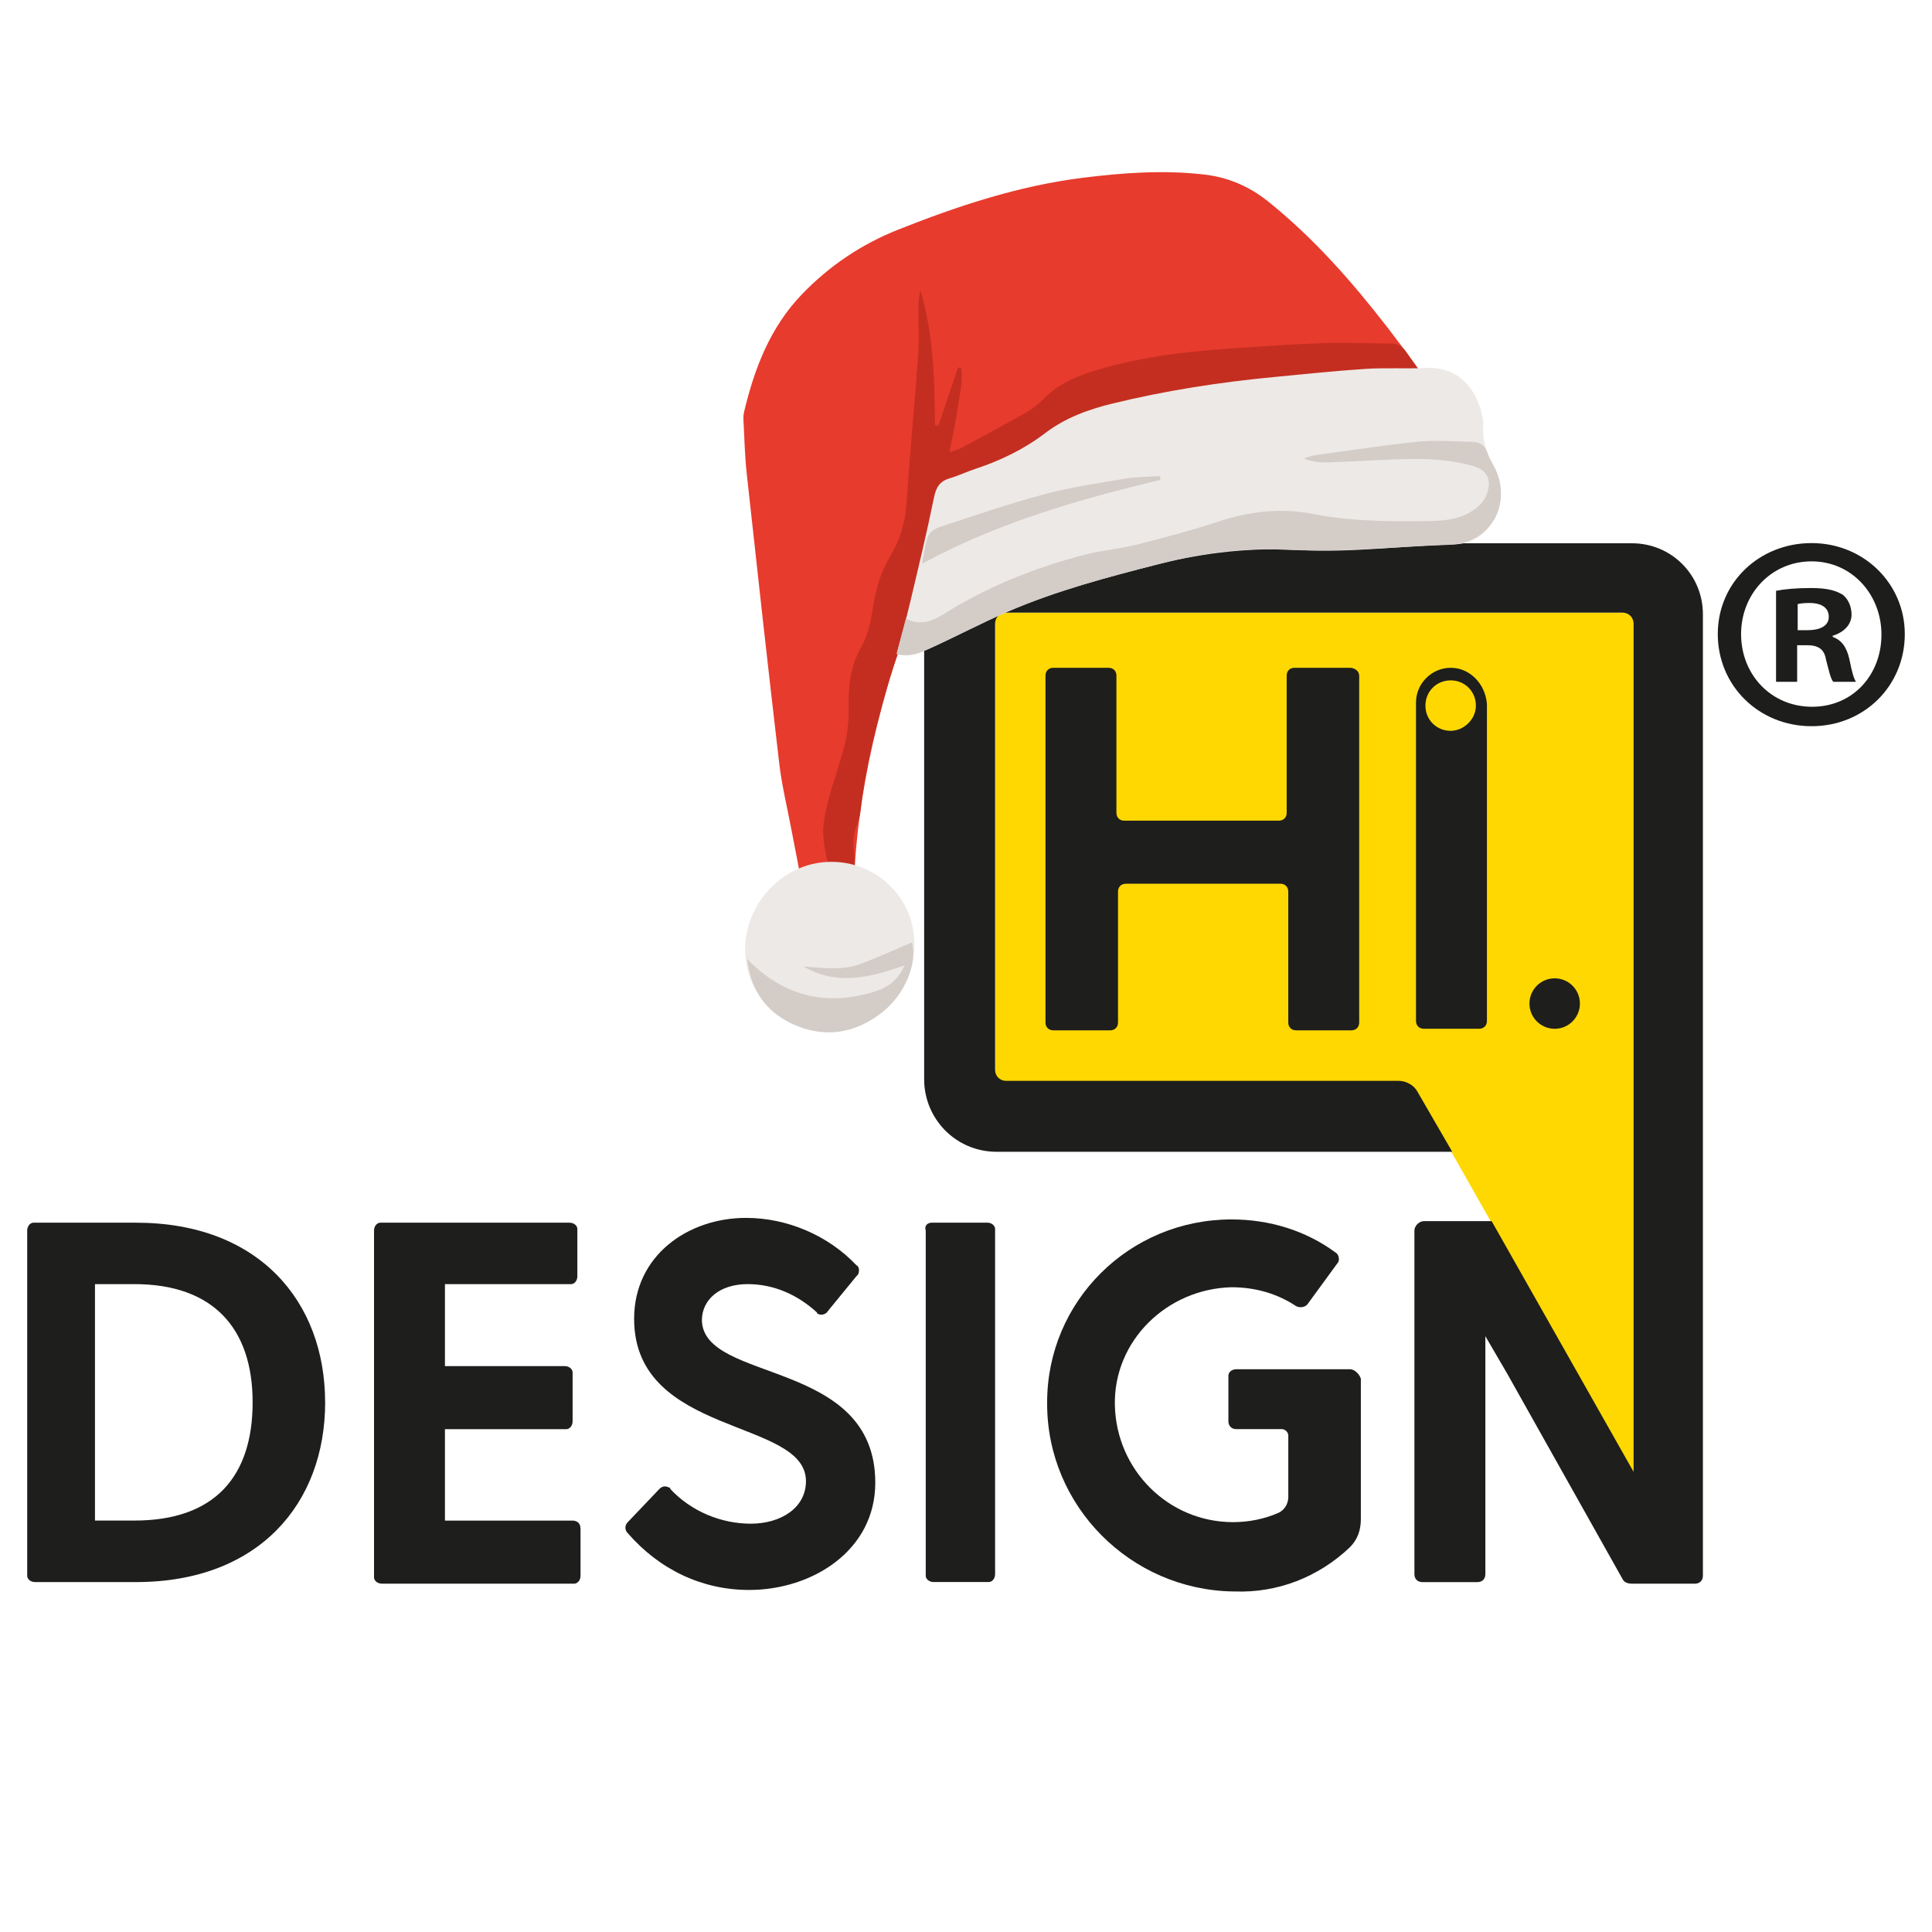
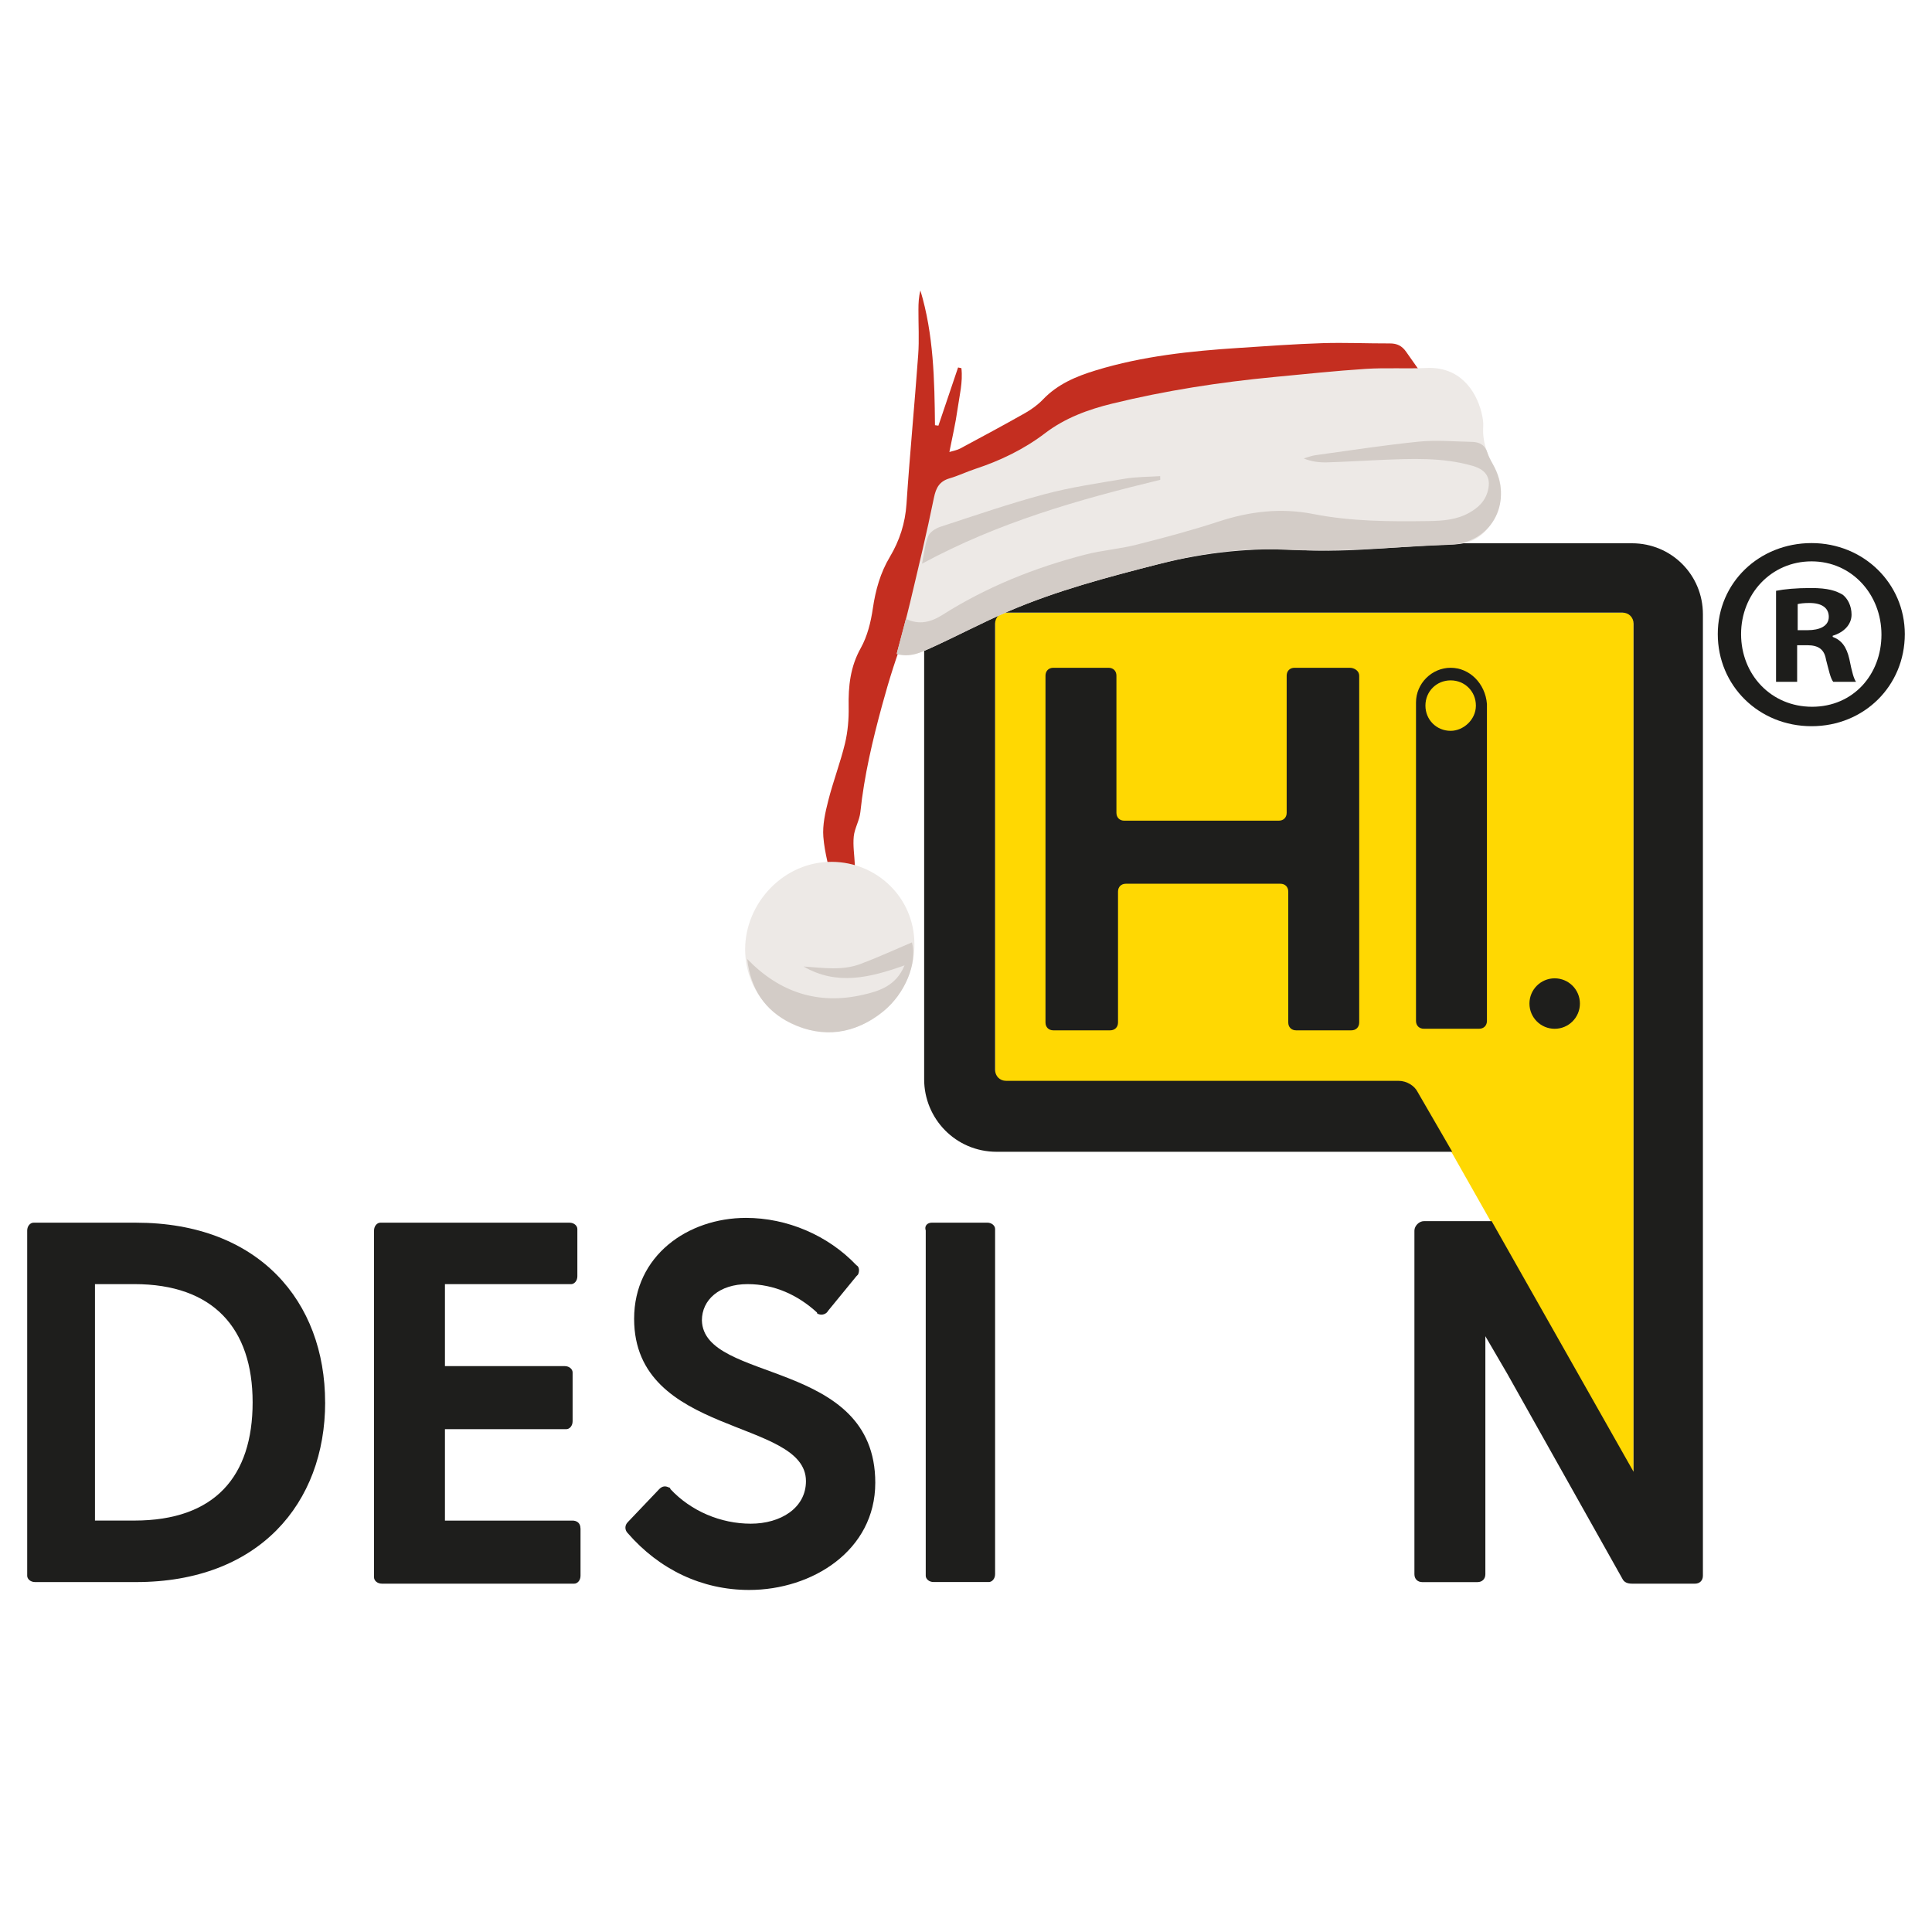
<svg xmlns="http://www.w3.org/2000/svg" id="Warstwa_1" data-name="Warstwa 1" viewBox="0 0 500 500">
  <defs>
    <style>
      .cls-1 {
        fill: none;
      }

      .cls-2 {
        fill: #d3ccc7;
      }

      .cls-2, .cls-3, .cls-4, .cls-5 {
        fill-rule: evenodd;
      }

      .cls-6 {
        fill: #1d1d1b;
      }

      .cls-7 {
        fill: #ffd802;
      }

      .cls-3 {
        fill: #e73b2e;
      }

      .cls-8 {
        clip-path: url(#clippath-1);
      }

      .cls-9 {
        clip-path: url(#clippath-3);
      }

      .cls-10 {
        clip-path: url(#clippath-4);
      }

      .cls-11 {
        clip-path: url(#clippath-2);
      }

      .cls-12 {
        clip-path: url(#clippath-5);
      }

      .cls-13 {
        fill: #1e1e1c;
      }

      .cls-14, .cls-4 {
        fill: #ede9e6;
      }

      .cls-5 {
        fill: #c42e20;
      }

      .cls-15 {
        clip-path: url(#clippath);
      }
    </style>
    <clipPath id="clippath">
      <rect class="cls-1" x="192.08" y="44.48" width="183.61" height="190.67" />
    </clipPath>
    <clipPath id="clippath-1">
      <rect class="cls-1" x="182.11" y="46.01" width="208.67" height="211.85" transform="translate(-16.14 35.41) rotate(-6.88)" />
    </clipPath>
    <clipPath id="clippath-2">
-       <rect class="cls-1" x="182.11" y="46.01" width="208.67" height="211.85" transform="translate(-16.14 35.41) rotate(-6.88)" />
-     </clipPath>
+       </clipPath>
    <clipPath id="clippath-3">
      <rect class="cls-1" x="211.85" y="74.14" width="163.83" height="155.36" />
    </clipPath>
    <clipPath id="clippath-4">
      <rect class="cls-1" x="182.11" y="46.01" width="208.67" height="211.85" transform="translate(-16.14 35.41) rotate(-6.88)" />
    </clipPath>
    <clipPath id="clippath-5">
      <rect class="cls-1" x="182.11" y="46.01" width="208.67" height="211.85" transform="translate(-16.14 35.41) rotate(-6.88)" />
    </clipPath>
  </defs>
  <path class="cls-13" d="M84.15,362.93c0,26.11-17.13,46.51-48.95,46.51H9.08c-1.22,0-2.04-.82-2.04-1.63v-89.34c0-1.22.82-2.04,1.63-2.04h26.52c31.82,0,48.95,20.4,48.95,46.51h.01ZM65.38,362.93c0-19.17-10.2-30.6-30.6-30.6h-10.2v61.19h10.2c20.81,0,30.6-11.42,30.6-30.6h0Z" />
  <path class="cls-13" d="M150.24,395.57v12.24c0,1.22-.82,2.04-1.63,2.04h-49.77c-1.22,0-2.04-.82-2.04-1.63h0v-89.75c0-1.22.82-2.04,1.63-2.04h48.95c1.22,0,2.04.82,2.04,1.63h0v12.24c0,1.22-.82,2.04-1.63,2.04h-32.64v21.21h31c1.22,0,2.04.82,2.04,1.63v12.65c0,1.22-.82,2.04-1.63,2.04h-31.41v23.66h33.04c.82,0,2.04.41,2.04,2.04,0-.41,0,0,0,0h.01Z" />
  <path class="cls-13" d="M226.52,383.74c0,17.54-16.32,27.74-32.64,27.74-12.24,0-23.25-5.3-31.41-14.69-.82-.82-.82-2.04,0-2.86l8.16-8.57c.82-.82,1.63-.82,2.45-.41,0,0,.41,0,.41.41,5.3,5.71,13.05,8.97,20.81,8.97s14.28-4.08,14.28-11.01c0-16.32-44.47-11.42-44.47-42.02,0-16.32,13.87-26.11,28.96-26.11,10.61,0,21.21,4.49,28.56,12.24.82.41.82,1.63.41,2.45l-.41.41-7.34,8.97c-.41.82-1.63,1.22-2.45.82,0,0-.41,0-.41-.41-4.9-4.49-11.01-7.34-17.95-7.34-7.34,0-11.83,4.08-11.83,9.38.41,16.32,44.87,9.79,44.87,42.02h0Z" />
  <path class="cls-13" d="M241.21,316.42h14.28c1.22,0,2.04.82,2.04,1.63h0v89.34c0,1.22-.82,2.04-1.63,2.04h-14.28c-1.22,0-2.04-.82-2.04-1.63v-89.34c-.41-1.22.41-2.04,1.63-2.04-.41,0,0,0,0,0Z" />
  <path class="cls-7" d="M257.53,158.55v121.57h104.03c2.45,0,4.49,1.22,5.71,3.26l55.48,97.91v-222.74h-165.22Z" />
  <path class="cls-13" d="M351.76,174.86v89.75c0,1.22-.82,2.04-2.04,2.04h-14.28c-1.22,0-2.04-.82-2.04-2.04v-33.86c0-1.22-.82-2.04-2.04-2.04h-39.98c-1.22,0-2.04.82-2.04,2.04h0v33.86c0,1.22-.82,2.04-2.04,2.04h-14.69c-1.22,0-2.04-.82-2.04-2.04v-89.75c0-1.22.82-2.04,2.04-2.04h14.28c1.22,0,2.04.82,2.04,2.04v35.49c0,1.22.82,2.04,2.04,2.04h39.98c1.22,0,2.04-.82,2.04-2.04h0v-35.49c0-1.22.82-2.04,2.04-2.04h14.28c1.22,0,2.45.82,2.45,2.04h0Z" />
  <path class="cls-13" d="M375.43,172.82h0c-4.9,0-8.97,4.08-8.97,8.97v82.41c0,1.22.82,2.04,2.04,2.04h14.28c1.22,0,2.04-.82,2.04-2.04v-82c-.41-5.3-4.49-9.38-9.38-9.38h-.01ZM375.43,189.14c-3.67,0-6.53-2.86-6.53-6.53s2.86-6.53,6.53-6.53,6.53,2.86,6.53,6.53h0c0,3.67-3.26,6.53-6.53,6.53h0Z" />
  <circle class="cls-13" cx="402.35" cy="259.72" r="6.53" />
-   <path class="cls-13" d="M349.32,354.36h-29.37c-1.22,0-2.04.82-2.04,1.63v11.83c0,1.22.82,2.04,2.04,2.04h11.83c.82,0,1.63.82,1.63,1.63h0v15.91c0,1.63-.82,3.26-2.45,4.08-3.67,1.63-7.75,2.45-11.83,2.45-16.73,0-30.19-13.46-30.6-30.19s13.46-30.19,30.19-30.6h0c6.12,0,11.83,1.63,16.73,4.9.82.41,2.04.41,2.86-.41l7.75-10.61c.82-.82.41-2.45-.41-2.86h0c-7.75-5.71-17.13-8.57-26.92-8.57-26.52,0-47.73,21.21-47.73,47.32v.41c0,26.52,21.62,48.14,48.14,48.55h.41c11.01.41,21.62-3.67,29.78-11.42,2.04-2.04,2.86-4.49,2.86-7.34v-36.31c-.41-1.22-1.63-2.45-2.86-2.45h0Z" />
  <path class="cls-13" d="M422.34,140.6h-164.81c-10.2,0-18.36,8.16-18.36,18.36v120.35c0,10.2,8.16,18.77,18.77,18.77h117.9l-8.97-15.5c-.82-1.63-2.86-2.86-4.9-2.86h-101.58c-1.63,0-2.86-1.22-2.86-2.86v-115.45c0-1.63,1.22-2.86,2.86-2.86h159.51c1.63,0,2.86,1.22,2.86,2.86v219.48l-36.72-64.86h-17.54c-1.22,0-2.45,1.22-2.45,2.45h0v88.93c0,1.22.82,2.04,2.04,2.04h14.28c1.22,0,2.04-.82,2.04-2.04v-61.6l5.71,9.79h0l29.78,53.03c.41.82,1.22,1.22,2.45,1.22h16.32c1.22,0,2.04-.82,2.04-2.04v-248.85c0-10.2-8.16-18.36-18.36-18.36.41,0,0,0,0,0h-.01Z" />
  <g class="cls-15">
    <g class="cls-8">
      <g class="cls-11">
        <path class="cls-3" d="M322.7,118.89c-14.82,2.28-29.65,4.52-44.46,6.89-7.89,1.26-15.25,4.17-22.31,7.85-4.79,2.49-8.48,6.09-11.51,10.59-8.91,13.27-13.62,28.18-17.42,43.47-3.12,12.57-5.2,25.28-5.88,38.23-.28,5.35-4.98,9.48-9.61,8.7-2.66-.45-3.28-1.37-3.71-4.04-.88-5.34-2-10.64-3-15.95-1.08-5.73-2.48-11.42-3.15-17.2-2.93-24.98-5.68-49.97-8.41-74.98-.48-4.4-.57-8.85-.81-13.28-.04-.83-.07-1.69.12-2.49,2.69-11.35,6.79-22.04,15.09-30.62,7.05-7.29,15.27-12.83,24.71-16.59,15.54-6.18,31.34-11.41,48.01-13.48,10.36-1.29,20.73-2.02,31.17-.84,6.27.71,11.75,3.06,16.66,6.99,11.79,9.46,21.68,20.72,30.89,32.61,4.76,6.15,9.26,12.5,13.73,18.86,4.48,6.39,3.16,9.72-4.48,10.68-14.75,1.85-29.54,3.37-44.31,5.03-.41.04-.83.1-1.24.15-.03-.19-.06-.38-.09-.56v-.02Z" />
      </g>
    </g>
  </g>
  <g class="cls-9">
    <g class="cls-10">
      <g class="cls-12">
        <path class="cls-5" d="M242.86,110.16c1.69-5.02,3.39-10.04,5.09-15.06l.86.18c.42,3.62-.52,7.19-1.02,10.75-.49,3.55-1.33,7.06-2.09,10.95,1.05-.33,1.98-.47,2.77-.89,5.63-3.02,11.26-6.04,16.82-9.19,1.67-.95,3.3-2.13,4.63-3.52,3.8-3.98,8.61-5.99,13.7-7.54,12.05-3.68,24.48-4.99,36.98-5.8,7.2-.47,14.4-1,21.62-1.23,5.82-.18,11.65.09,17.48.07,1.85-.01,3.14.63,4.2,2.15,3.32,4.79,6.83,9.46,10.05,14.33,2.76,4.17,1.3,7.59-3.58,8.6-3.39.71-6.85,1.19-10.29,1.58-22.91,2.62-45.86,4.97-68.74,7.86-11.29,1.43-22.46,3.73-32.84,8.88-6.15,3.05-11.02,7.16-14.79,12.99-7.42,11.49-11.85,24.15-15.4,37.18-2.49,9.12-4.66,18.3-5.65,27.73-.22,2.14-1.49,4.16-1.71,6.29-.24,2.4.17,4.87.28,7.3.02.41,0,.83-.03,1.25-.24,4.15-1.08,4.77-5.67,4.07-.86-4.15-2.12-8.29-2.45-12.51-.24-3.08.5-6.33,1.27-9.37,1.26-4.98,3.12-9.8,4.33-14.79.73-3.06,1.01-6.31.95-9.46-.1-5.36.41-10.38,3.14-15.25,1.71-3.06,2.61-6.74,3.12-10.25.7-4.76,1.95-9.24,4.4-13.33,2.54-4.26,3.98-8.73,4.31-13.74.86-12.88,2.1-25.73,3.03-38.6.28-3.87.04-7.78.06-11.67,0-1.64.07-3.28.51-4.94,3.43,11.37,3.65,23.11,3.77,34.86.29.04.58.08.88.12h0Z" />
      </g>
    </g>
  </g>
  <g>
    <path class="cls-14" d="M232.08,169.14s0,0,0,0c0,0,0,0-.01,0h0Z" />
    <path class="cls-14" d="M383.4,106.73c-1.46-5.76-5.68-11.89-14.21-11.5-5.27.24-10.56-.1-15.81.24-7.88.51-15.75,1.36-23.62,2.1-14.11,1.34-28.09,3.51-41.87,6.87-6.24,1.52-12.24,3.72-17.41,7.66-5.47,4.17-11.57,7.1-18.07,9.25-2.24.74-4.38,1.78-6.64,2.44-2.62.76-3.53,2.4-4.07,5.03-1.85,9.1-4.04,18.13-6.18,27.17-1.02,4.3-2.23,8.56-3.44,13.14,3.69.55,4.43.56,8.8-1.43,6.68-3.05,13.19-6.51,19.93-9.42,12.66-5.45,25.94-8.97,39.27-12.34,11.94-3.02,24.07-4.3,36.33-3.6,13.36.76,26.59-1.13,39.9-1.45,4.82-.11,8.41-2.57,10.52-7s2.27-8.84-.2-13.17c-1.83-3.21-3.01-6.52-2.77-10.29.08-1.22-.16-2.5-.46-3.7Z" />
  </g>
  <path class="cls-4" d="M213.12,223.14c-12.12,1.14-21.43,12.59-20.16,24.79,1.22,11.82,11.78,20.3,23.64,19,12.28-1.35,21.25-12.57,19.92-24.93-1.24-11.59-11.63-19.96-23.4-18.86Z" />
  <path class="cls-2" d="M380.28,132.68c-3.27,1.86-6.89,2.11-10.5,2.17-10.01.14-20.01.12-29.89-1.82-8.4-1.66-16.52-.69-24.62,1.98-6.98,2.29-14.1,4.18-21.23,5.98-4.29,1.09-8.77,1.41-13.06,2.51-13.13,3.37-25.6,8.37-37.09,15.64-2.91,1.84-5.96,2.7-9.45,1.01-.8,3.06-1.53,5.86-2.39,9.12h0c3.54.95,6.22-.41,8.79-1.56,6.71-3.02,13.21-6.48,19.96-9.41,12.52-5.44,25.7-8.86,38.89-12.28,10.57-2.74,21.34-4.32,32.17-3.77,14.5.73,28.86-.71,43.28-1.26,10.61-.41,16.33-10.39,11.67-19.98-.61-1.26-1.44-2.43-1.83-3.74-.63-2.1-2.05-2.87-4.03-2.91-4.56-.09-9.18-.52-13.7-.07-8.97.9-17.91,2.29-26.85,3.52-1.02.15-2.01.55-3.01.83,2.07.85,4.09,1.08,6.09,1.02,4.59-.13,9.16-.43,13.74-.62,8.06-.33,16.12-.74,24,1.56,3.62,1.06,4.82,3.39,3.68,6.95-.77,2.4-2.5,3.92-4.62,5.13Z" />
-   <path class="cls-2" d="M223.34,257.45c-11.56,2.66-21.57-.58-29.96-9.26.85,7.67,4.53,13.34,11.33,16.61,8.46,4.06,16.52,2.81,23.79-2.99,5.79-4.62,8.94-12.57,7.52-17.92-4.42,1.86-8.8,3.89-13.31,5.58-4.8,1.81-9.81.98-14.75.66h-.01c8.57,4.98,17.12,2.92,26.13-.29-2.17,5.32-6.6,6.66-10.74,7.61Z" />
+   <path class="cls-2" d="M223.34,257.45c-11.56,2.66-21.57-.58-29.96-9.26.85,7.67,4.53,13.34,11.33,16.61,8.46,4.06,16.52,2.81,23.79-2.99,5.79-4.62,8.94-12.57,7.52-17.92-4.42,1.86-8.8,3.89-13.31,5.58-4.8,1.81-9.81.98-14.75.66c8.57,4.98,17.12,2.92,26.13-.29-2.17,5.32-6.6,6.66-10.74,7.61Z" />
  <path class="cls-2" d="M270.33,127.9c-9.1,2.43-18.03,5.51-26.98,8.44-1.21.4-2.69,1.34-3.13,2.41-.84,2.07-1.04,4.4-1.6,7.13,19.84-10.73,40.6-16.61,61.64-21.7h.01c0-.33-.02-.64-.02-.96-3.03.21-6.1.16-9.08.66-6.98,1.17-14.02,2.2-20.84,4.02Z" />
  <path class="cls-6" d="M492.96,164.1c0,13.36-10.48,23.84-24.13,23.84s-24.27-10.48-24.27-23.84,10.77-23.55,24.27-23.55,24.13,10.48,24.13,23.55ZM450.59,164.1c0,10.48,7.75,18.81,18.38,18.81s17.95-8.33,17.95-18.67-7.61-18.96-18.09-18.96-18.24,8.47-18.24,18.81h0ZM465.1,176.45h-5.46v-23.55c2.15-.43,5.17-.72,9.05-.72,4.45,0,6.46.72,8.19,1.72,1.29,1,2.3,2.87,2.3,5.17,0,2.59-2.01,4.6-4.88,5.46v.29c2.3.86,3.59,2.59,4.31,5.74.72,3.59,1.15,5.03,1.72,5.89h-5.89c-.72-.86-1.15-3.02-1.87-5.74-.43-2.59-1.87-3.73-4.88-3.73h-2.59v9.48h0ZM465.24,163.09h2.59c3.02,0,5.46-1.01,5.46-3.45,0-2.15-1.58-3.59-5.03-3.59-1.44,0-2.44.14-3.02.29v6.75Z" />
</svg>